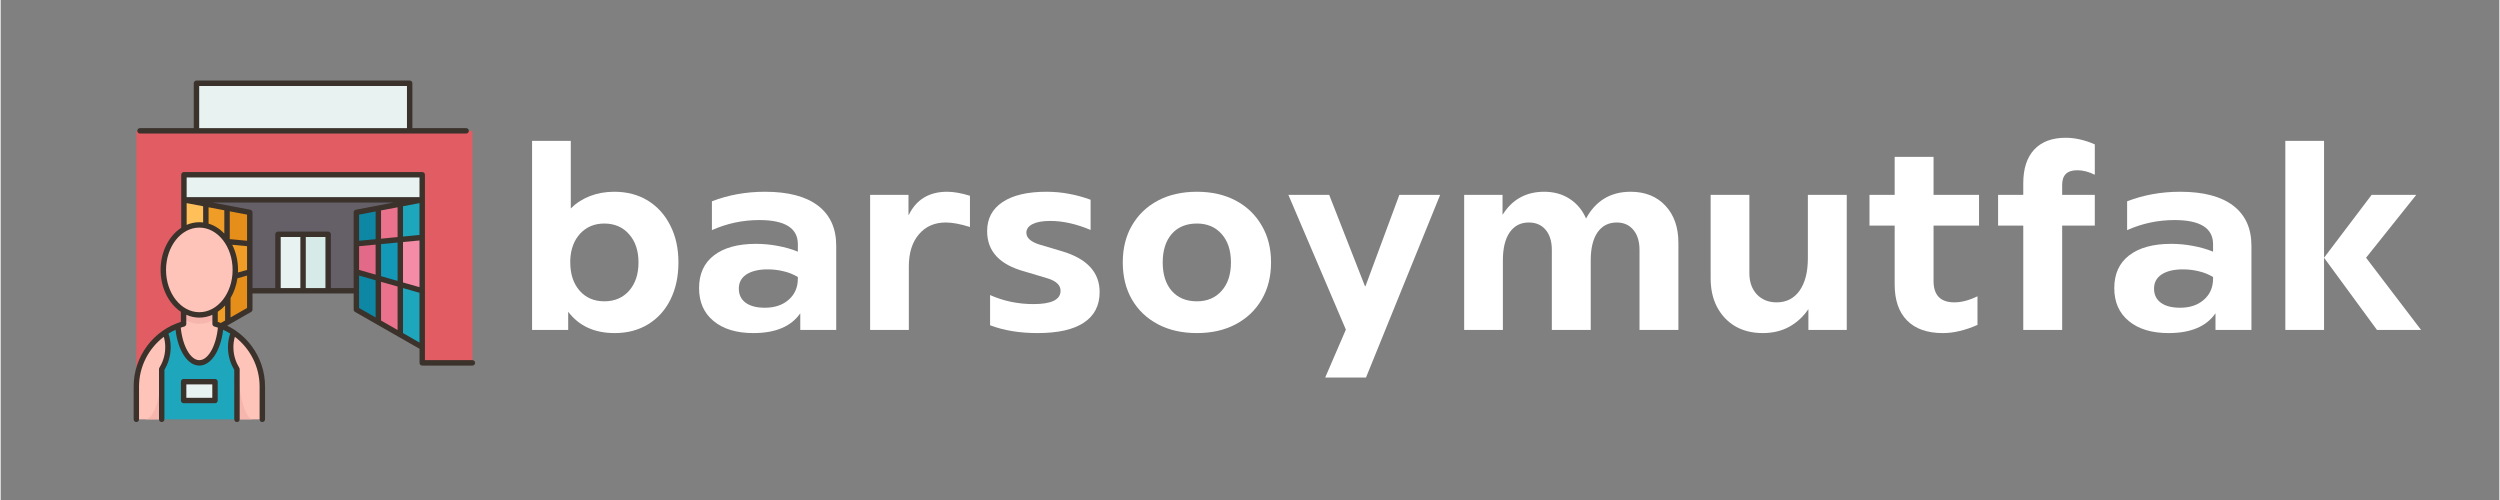
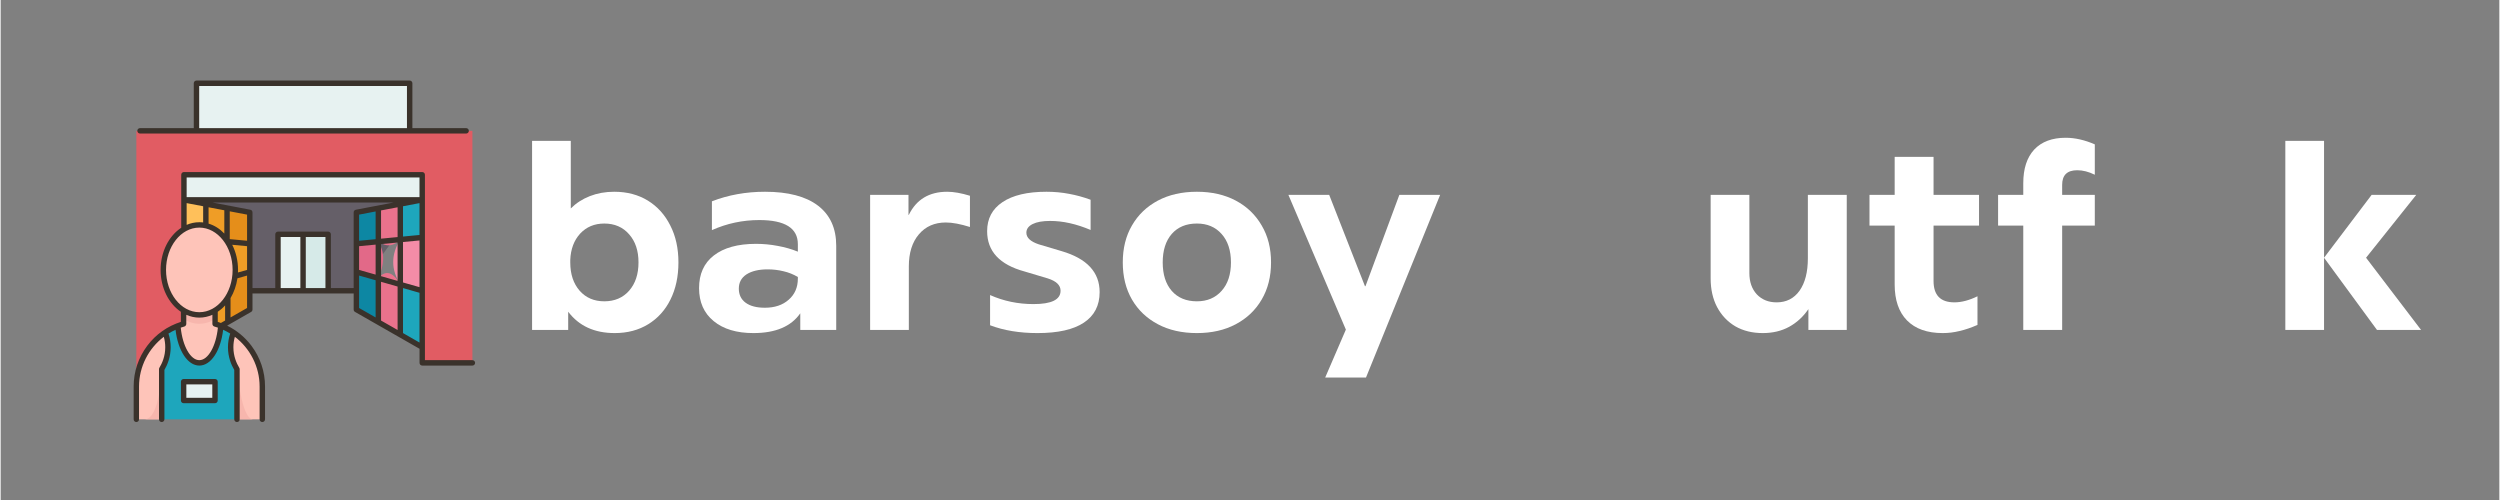
<svg xmlns="http://www.w3.org/2000/svg" width="300" zoomAndPan="magnify" viewBox="0 0 224.88 45" height="60" preserveAspectRatio="xMidYMid meet" version="1.2">
  <rect x="0" y="0" width="224.88" height="45" fill="#808080" stroke="none" />
  <defs>
    <clipPath id="10a6f0a73a">
      <path d="M 17 7.25 L 37 7.25 L 37 14 L 17 14 Z M 17 7.25 " />
    </clipPath>
    <clipPath id="d4f75369da">
      <path d="M 12 11 L 42.699 11 L 42.699 35 L 12 35 Z M 12 11 " />
    </clipPath>
    <clipPath id="2cdd93420e">
      <path d="M 13 29 L 22 29 L 22 37.984 L 13 37.984 Z M 13 29 " />
    </clipPath>
    <clipPath id="ddce56f235">
      <path d="M 12 29 L 16 29 L 16 37.984 L 12 37.984 Z M 12 29 " />
    </clipPath>
    <clipPath id="f61e98e1d2">
      <path d="M 20 29 L 24 29 L 24 37.984 L 20 37.984 Z M 20 29 " />
    </clipPath>
    <clipPath id="9f6bc3e738">
      <path d="M 21 33 L 23 33 L 23 37.984 L 21 37.984 Z M 21 33 " />
    </clipPath>
    <clipPath id="c8fe0cbcde">
      <path d="M 12 33 L 15 33 L 15 37.984 L 12 37.984 Z M 12 33 " />
    </clipPath>
    <clipPath id="efb44d7575">
      <path d="M 11.969 7.25 L 42.699 7.25 L 42.699 37.984 L 11.969 37.984 Z M 11.969 7.25 " />
    </clipPath>
  </defs>
  <g id="3a37080abe">
    <g style="fill:#ffffff;fill-opacity:1;">
      <g transform="translate(46.233, 29.696)">
        <path style="stroke:none" d="M 8.984 -12.438 C 10.141 -12.438 11.148 -12.172 12.016 -11.641 C 12.879 -11.109 13.551 -10.363 14.031 -9.406 C 14.52 -8.457 14.766 -7.348 14.766 -6.078 C 14.766 -4.805 14.523 -3.691 14.047 -2.734 C 13.578 -1.785 12.91 -1.047 12.047 -0.516 C 11.18 0.016 10.176 0.281 9.031 0.281 C 7.207 0.281 5.812 -0.359 4.844 -1.641 L 4.844 0 L 1.594 0 L 1.594 -17.016 L 5.078 -17.016 L 5.078 -10.938 C 5.555 -11.414 6.129 -11.785 6.797 -12.047 C 7.461 -12.305 8.191 -12.438 8.984 -12.438 Z M 8.094 -2.578 C 9.02 -2.578 9.766 -2.895 10.328 -3.531 C 10.891 -4.176 11.172 -5.023 11.172 -6.078 C 11.172 -7.129 10.891 -7.973 10.328 -8.609 C 9.766 -9.254 9.02 -9.578 8.094 -9.578 C 7.207 -9.578 6.484 -9.273 5.922 -8.672 C 5.367 -8.066 5.07 -7.273 5.031 -6.297 L 5.031 -6.078 C 5.031 -5.023 5.312 -4.176 5.875 -3.531 C 6.438 -2.895 7.176 -2.578 8.094 -2.578 Z M 8.094 -2.578 " />
      </g>
    </g>
    <g style="fill:#ffffff;fill-opacity:1;">
      <g transform="translate(61.981, 29.696)">
        <path style="stroke:none" d="M 6.812 -12.438 C 8.895 -12.438 10.484 -12.02 11.578 -11.188 C 12.672 -10.352 13.219 -9.148 13.219 -7.578 L 13.219 0 L 9.984 0 L 9.984 -1.5 C 9.16 -0.312 7.754 0.281 5.766 0.281 C 4.254 0.281 3.062 -0.078 2.188 -0.797 C 1.312 -1.516 0.875 -2.504 0.875 -3.766 C 0.875 -5.035 1.316 -6.016 2.203 -6.703 C 3.098 -7.398 4.363 -7.75 6 -7.75 C 6.664 -7.75 7.32 -7.688 7.969 -7.562 C 8.613 -7.445 9.211 -7.273 9.766 -7.047 L 9.766 -7.719 C 9.766 -9.164 8.609 -9.891 6.297 -9.891 C 4.797 -9.891 3.375 -9.586 2.031 -8.984 L 2.031 -11.578 C 3.5 -12.148 5.094 -12.438 6.812 -12.438 Z M 6.797 -2 C 7.68 -2 8.395 -2.238 8.938 -2.719 C 9.488 -3.195 9.766 -3.832 9.766 -4.625 L 9.766 -4.766 C 9.367 -5.004 8.941 -5.176 8.484 -5.281 C 8.023 -5.395 7.547 -5.453 7.047 -5.453 C 6.242 -5.453 5.609 -5.301 5.141 -5 C 4.68 -4.695 4.453 -4.27 4.453 -3.719 C 4.453 -3.176 4.656 -2.754 5.062 -2.453 C 5.477 -2.148 6.055 -2 6.797 -2 Z M 6.797 -2 " />
      </g>
    </g>
    <g style="fill:#ffffff;fill-opacity:1;">
      <g transform="translate(76.657, 29.696)">
        <path style="stroke:none" d="M 5.078 0 L 1.594 0 L 1.594 -12.156 L 5.047 -12.156 L 5.047 -10.359 L 5.078 -10.359 C 5.754 -11.742 6.906 -12.438 8.531 -12.438 C 9.113 -12.438 9.797 -12.316 10.578 -12.078 L 10.578 -9.266 C 9.723 -9.535 9 -9.672 8.406 -9.672 C 7.395 -9.672 6.586 -9.316 5.984 -8.609 C 5.379 -7.898 5.078 -6.938 5.078 -5.719 Z M 5.078 0 " />
      </g>
    </g>
    <g style="fill:#ffffff;fill-opacity:1;">
      <g transform="translate(87.688, 29.696)">
        <path style="stroke:none" d="M 5.625 0.281 C 4.02 0.281 2.598 0.047 1.359 -0.422 L 1.359 -3.141 C 2.578 -2.598 3.879 -2.328 5.266 -2.328 C 6.891 -2.328 7.703 -2.727 7.703 -3.531 C 7.703 -4.031 7.316 -4.398 6.547 -4.641 L 4.453 -5.266 C 2.211 -5.879 1.094 -7.086 1.094 -8.891 C 1.094 -10.016 1.551 -10.883 2.469 -11.5 C 3.395 -12.125 4.719 -12.438 6.438 -12.438 C 7.145 -12.438 7.82 -12.375 8.469 -12.25 C 9.113 -12.133 9.758 -11.957 10.406 -11.719 L 10.406 -9 C 9.133 -9.539 7.922 -9.812 6.766 -9.812 C 6.086 -9.812 5.562 -9.719 5.188 -9.531 C 4.812 -9.344 4.625 -9.082 4.625 -8.75 C 4.625 -8.301 5 -7.953 5.75 -7.703 L 7.797 -7.094 C 10.078 -6.426 11.219 -5.195 11.219 -3.406 C 11.219 -2.195 10.742 -1.281 9.797 -0.656 C 8.859 -0.031 7.469 0.281 5.625 0.281 Z M 5.625 0.281 " />
      </g>
    </g>
    <g style="fill:#ffffff;fill-opacity:1;">
      <g transform="translate(100.006, 29.696)">
        <path style="stroke:none" d="M 7.656 0.281 C 6.312 0.281 5.141 0.016 4.141 -0.516 C 3.141 -1.047 2.363 -1.785 1.812 -2.734 C 1.258 -3.691 0.984 -4.805 0.984 -6.078 C 0.984 -7.348 1.258 -8.457 1.812 -9.406 C 2.363 -10.363 3.141 -11.109 4.141 -11.641 C 5.141 -12.172 6.312 -12.438 7.656 -12.438 C 8.988 -12.438 10.156 -12.172 11.156 -11.641 C 12.156 -11.109 12.93 -10.363 13.484 -9.406 C 14.047 -8.457 14.328 -7.348 14.328 -6.078 C 14.328 -4.805 14.047 -3.691 13.484 -2.734 C 12.93 -1.785 12.156 -1.047 11.156 -0.516 C 10.156 0.016 8.988 0.281 7.656 0.281 Z M 7.656 -2.578 C 8.582 -2.578 9.32 -2.891 9.875 -3.516 C 10.438 -4.141 10.719 -4.992 10.719 -6.078 C 10.719 -7.16 10.438 -8.016 9.875 -8.641 C 9.32 -9.266 8.582 -9.578 7.656 -9.578 C 6.695 -9.578 5.941 -9.266 5.391 -8.641 C 4.848 -8.016 4.578 -7.16 4.578 -6.078 C 4.578 -4.992 4.848 -4.141 5.391 -3.516 C 5.941 -2.891 6.695 -2.578 7.656 -2.578 Z M 7.656 -2.578 " />
      </g>
    </g>
    <g style="fill:#ffffff;fill-opacity:1;">
      <g transform="translate(115.302, 29.696)">
        <path style="stroke:none" d="M 7.531 -3.938 L 10.578 -12.156 L 14.25 -12.156 L 7.578 4.281 L 3.906 4.281 L 5.766 -0.031 L 0.594 -12.156 L 4.266 -12.156 L 7.484 -3.938 Z M 7.531 -3.938 " />
      </g>
    </g>
    <g style="fill:#ffffff;fill-opacity:1;">
      <g transform="translate(130.121, 29.696)">
-         <path style="stroke:none" d="M 16.578 -12.438 C 17.879 -12.438 18.922 -12.02 19.703 -11.188 C 20.484 -10.352 20.875 -9.238 20.875 -7.844 L 20.875 0 L 17.375 0 L 17.375 -7.203 C 17.375 -7.961 17.191 -8.562 16.828 -9 C 16.461 -9.445 15.961 -9.672 15.328 -9.672 C 14.586 -9.672 14.008 -9.375 13.594 -8.781 C 13.188 -8.188 12.984 -7.348 12.984 -6.266 L 12.984 0 L 9.484 0 L 9.484 -7.203 C 9.484 -7.961 9.301 -8.562 8.938 -9 C 8.57 -9.445 8.062 -9.672 7.406 -9.672 C 6.676 -9.672 6.102 -9.375 5.688 -8.781 C 5.281 -8.188 5.078 -7.348 5.078 -6.266 L 5.078 0 L 1.594 0 L 1.594 -12.156 L 5.047 -12.156 L 5.047 -10.359 C 5.91 -11.742 7.16 -12.438 8.797 -12.438 C 9.68 -12.438 10.445 -12.223 11.094 -11.797 C 11.75 -11.367 12.238 -10.781 12.562 -10.031 C 13.438 -11.633 14.773 -12.438 16.578 -12.438 Z M 16.578 -12.438 " />
-       </g>
+         </g>
    </g>
    <g style="fill:#ffffff;fill-opacity:1;">
      <g transform="translate(152.445, 29.696)">
        <path style="stroke:none" d="M 10.203 -6.453 L 10.203 -12.156 L 13.703 -12.156 L 13.703 0 L 10.25 0 L 10.25 -1.875 C 9.789 -1.195 9.211 -0.664 8.516 -0.281 C 7.828 0.094 7.035 0.281 6.141 0.281 C 5.203 0.281 4.379 0.078 3.672 -0.328 C 2.973 -0.742 2.426 -1.32 2.031 -2.062 C 1.645 -2.801 1.453 -3.66 1.453 -4.641 L 1.453 -12.156 L 4.938 -12.156 L 4.938 -5.125 C 4.938 -4.332 5.16 -3.691 5.609 -3.203 C 6.066 -2.723 6.66 -2.484 7.391 -2.484 C 8.266 -2.484 8.953 -2.832 9.453 -3.531 C 9.953 -4.238 10.203 -5.211 10.203 -6.453 Z M 10.203 -6.453 " />
      </g>
    </g>
    <g style="fill:#ffffff;fill-opacity:1;">
      <g transform="translate(167.741, 29.696)">
        <path style="stroke:none" d="M 10.312 -12.156 L 10.312 -9.391 L 6.219 -9.391 L 6.219 -4.406 C 6.219 -3.125 6.844 -2.484 8.094 -2.484 C 8.727 -2.484 9.422 -2.664 10.172 -3.031 L 10.172 -0.453 C 9.598 -0.203 9.062 -0.02 8.562 0.094 C 8.062 0.219 7.555 0.281 7.047 0.281 C 5.648 0.281 4.578 -0.098 3.828 -0.859 C 3.086 -1.617 2.719 -2.695 2.719 -4.094 L 2.719 -9.391 L 0.453 -9.391 L 0.453 -12.156 L 2.719 -12.156 L 2.719 -15.578 L 6.219 -15.578 L 6.219 -12.156 Z M 10.312 -12.156 " />
      </g>
    </g>
    <g style="fill:#ffffff;fill-opacity:1;">
      <g transform="translate(179.034, 29.696)">
        <path style="stroke:none" d="M 7.859 -14.375 C 6.953 -14.375 6.5 -13.938 6.5 -13.062 L 6.5 -12.156 L 9.438 -12.156 L 9.438 -9.391 L 6.5 -9.391 L 6.5 0 L 3 0 L 3 -9.391 L 0.734 -9.391 L 0.734 -12.156 L 3 -12.156 L 3 -13.203 C 3 -14.516 3.328 -15.523 3.984 -16.234 C 4.648 -16.941 5.594 -17.297 6.812 -17.297 C 7.656 -17.297 8.531 -17.098 9.438 -16.703 L 9.438 -13.969 C 8.895 -14.238 8.367 -14.375 7.859 -14.375 Z M 7.859 -14.375 " />
      </g>
    </g>
    <g style="fill:#ffffff;fill-opacity:1;">
      <g transform="translate(189.35, 29.696)">
-         <path style="stroke:none" d="M 6.812 -12.438 C 8.895 -12.438 10.484 -12.02 11.578 -11.188 C 12.672 -10.352 13.219 -9.148 13.219 -7.578 L 13.219 0 L 9.984 0 L 9.984 -1.5 C 9.16 -0.312 7.754 0.281 5.766 0.281 C 4.254 0.281 3.062 -0.078 2.188 -0.797 C 1.312 -1.516 0.875 -2.504 0.875 -3.766 C 0.875 -5.035 1.316 -6.016 2.203 -6.703 C 3.098 -7.398 4.363 -7.75 6 -7.75 C 6.664 -7.75 7.32 -7.688 7.969 -7.562 C 8.613 -7.445 9.211 -7.273 9.766 -7.047 L 9.766 -7.719 C 9.766 -9.164 8.609 -9.891 6.297 -9.891 C 4.797 -9.891 3.375 -9.586 2.031 -8.984 L 2.031 -11.578 C 3.5 -12.148 5.094 -12.438 6.812 -12.438 Z M 6.797 -2 C 7.68 -2 8.395 -2.238 8.938 -2.719 C 9.488 -3.195 9.766 -3.832 9.766 -4.625 L 9.766 -4.766 C 9.367 -5.004 8.941 -5.176 8.484 -5.281 C 8.023 -5.395 7.547 -5.453 7.047 -5.453 C 6.242 -5.453 5.609 -5.301 5.141 -5 C 4.68 -4.695 4.453 -4.27 4.453 -3.719 C 4.453 -3.176 4.656 -2.754 5.062 -2.453 C 5.477 -2.148 6.055 -2 6.797 -2 Z M 6.797 -2 " />
-       </g>
+         </g>
    </g>
    <g style="fill:#ffffff;fill-opacity:1;">
      <g transform="translate(204.026, 29.696)">
        <path style="stroke:none" d="M 1.594 0 L 1.594 -17.016 L 5.078 -17.016 L 5.078 0 Z M 13.375 -12.156 L 8.859 -6.5 L 13.812 0 L 9.844 0 L 5.078 -6.5 L 9.359 -12.156 Z M 13.375 -12.156 " />
      </g>
    </g>
    <g clip-rule="nonzero" clip-path="url(#10a6f0a73a)">
      <path style=" stroke:none;fill-rule:nonzero;fill:#e7f2f1;fill-opacity:1;" d="M 36.812 7.492 L 36.812 11.777 L 27.027 13.441 L 17.621 11.777 L 17.621 7.492 Z M 36.812 7.492 " />
    </g>
    <g clip-rule="nonzero" clip-path="url(#d4f75369da)">
      <path style=" stroke:none;fill-rule:nonzero;fill:#e15c63;fill-opacity:1;" d="M 41.891 11.777 L 12.211 11.777 L 12.211 34.352 L 12.227 34.355 L 16.461 29.152 C 18.152 27.012 18 24.105 16.492 20.633 C 16.781 19.742 16.902 18.859 16.492 17.984 C 23.684 21.062 30.832 21.18 37.941 17.984 C 36.199 21.984 36.672 26.52 37.941 31.25 L 37.941 32.66 L 42.457 32.66 L 42.457 11.777 Z M 41.891 11.777 " />
    </g>
    <path style=" stroke:none;fill-rule:nonzero;fill:#655f68;fill-opacity:1;" d="M 27.219 17.984 L 16.492 17.984 C 17.922 21.766 19.703 24.871 22.418 26.168 L 24.961 26.168 C 26.363 25.441 27.863 25.391 29.477 26.168 L 32.016 26.168 L 37.941 17.984 Z M 27.219 17.984 " />
    <path style=" stroke:none;fill-rule:nonzero;fill:#d6eae8;fill-opacity:1;" d="M 29.477 21.09 L 29.477 26.168 L 27.219 26.168 C 26.188 24.477 26.188 22.781 27.219 21.09 Z M 29.477 21.09 " />
    <path style=" stroke:none;fill-rule:nonzero;fill:#e7f2f1;fill-opacity:1;" d="M 24.961 21.09 L 27.219 21.09 L 27.219 26.168 L 24.961 26.168 Z M 24.961 21.09 " />
    <path style=" stroke:none;fill-rule:nonzero;fill:#f48ca7;fill-opacity:1;" d="M 37.941 21.371 L 37.941 26.168 C 37.227 26.699 36.559 26.645 35.965 25.605 C 35.117 24.258 35.117 22.906 35.965 21.559 C 36.703 21.004 37.363 20.926 37.941 21.371 Z M 37.941 21.371 " />
    <path style=" stroke:none;fill-rule:nonzero;fill:#ea728c;fill-opacity:1;" d="M 35.965 18.363 C 36.508 19.727 36.543 20.812 35.965 21.559 C 35.426 22.117 34.793 22.293 33.988 21.746 C 33.129 20.895 33.191 19.883 33.988 18.75 L 33.988 18.738 C 34.648 18.613 35.309 18.488 35.965 18.359 Z M 35.965 18.363 " />
    <path style=" stroke:none;fill-rule:nonzero;fill:#e26988;fill-opacity:1;" d="M 33.988 21.746 C 34.617 22.746 34.52 23.859 33.988 25.039 C 33.191 25.574 32.559 25.258 32.016 24.477 L 32.016 21.934 C 32.609 21.199 33.25 20.922 33.988 21.746 Z M 33.988 21.746 " />
    <path style=" stroke:none;fill-rule:nonzero;fill:#ea728c;fill-opacity:1;" d="M 35.965 30.121 C 35.309 29.742 34.648 29.367 33.988 28.992 C 32.691 27.379 32.656 26.055 33.988 25.039 C 34.648 24.266 35.309 24.453 35.965 25.605 C 36.332 26.984 36.27 28.512 35.965 30.121 Z M 35.965 30.121 " />
    <path style=" stroke:none;fill-rule:nonzero;fill:#1ea6bc;fill-opacity:1;" d="M 37.941 26.168 L 37.941 31.25 C 37.281 30.871 36.625 30.496 35.965 30.121 L 35.965 25.605 C 36.625 25.793 37.281 25.98 37.941 26.168 Z M 37.941 26.168 " />
    <path style=" stroke:none;fill-rule:nonzero;fill:#0d87a3;fill-opacity:1;" d="M 33.988 25.039 L 33.988 28.992 C 33.332 28.613 32.672 28.238 32.016 27.863 L 32.016 24.477 C 32.672 24.664 33.332 24.852 33.988 25.039 Z M 33.988 25.039 " />
    <path style=" stroke:none;fill-rule:nonzero;fill:#1ea6bc;fill-opacity:1;" d="M 37.941 17.984 L 37.941 21.371 C 37.281 21.434 36.625 21.496 35.965 21.559 L 35.965 18.359 C 36.625 18.234 37.281 18.109 37.941 17.984 Z M 37.941 17.984 " />
-     <path style=" stroke:none;fill-rule:nonzero;fill:#1498b7;fill-opacity:1;" d="M 35.965 21.559 L 35.965 25.605 C 35.309 25.418 34.648 25.227 33.988 25.039 L 33.988 21.746 C 34.648 21.684 35.309 21.621 35.965 21.559 Z M 35.965 21.559 " />
    <path style=" stroke:none;fill-rule:nonzero;fill:#0d87a3;fill-opacity:1;" d="M 33.988 18.75 L 33.988 21.746 C 33.332 21.809 32.672 21.871 32.016 21.934 L 32.016 19.113 C 32.672 18.988 33.332 18.863 33.988 18.738 Z M 33.988 18.75 " />
    <path style=" stroke:none;fill-rule:nonzero;fill:#ef9d26;fill-opacity:1;" d="M 20.445 26.766 C 19.406 26.688 19.074 27.137 19.297 27.934 C 18.582 28.273 18.551 28.676 19.297 29.152 C 19.391 29.379 19.57 29.418 19.812 29.324 C 19.812 29.344 19.824 29.348 19.84 29.336 C 20.043 29.223 20.242 29.105 20.445 28.992 C 20.68 28.238 20.68 27.496 20.445 26.766 Z M 20.445 26.766 " />
    <path style=" stroke:none;fill-rule:nonzero;fill:#ef9d26;fill-opacity:1;" d="M 22.418 21.934 C 21.746 21.871 21.07 21.809 20.398 21.742 L 21.086 24.855 C 21.57 25.066 22.008 24.895 22.418 24.477 Z M 22.418 21.934 " />
    <path style=" stroke:none;fill-rule:nonzero;fill:#ef9d26;fill-opacity:1;" d="M 18.469 18.359 C 19.105 18.48 19.742 18.605 20.379 18.727 L 20.375 18.75 C 21.273 20.074 21.129 21.004 20.375 21.707 C 19.75 21.668 19.043 21.324 18.469 20.309 C 17.461 19.77 17.578 19.105 18.469 18.363 Z M 18.469 18.359 " />
    <path style=" stroke:none;fill-rule:nonzero;fill:#e58e1a;fill-opacity:1;" d="M 22.418 26.168 L 22.418 27.863 C 21.762 28.238 21.102 28.613 20.445 28.992 L 20.445 26.766 C 20.289 25.867 20.477 25.188 21.086 24.855 C 21.531 24.73 21.977 24.602 22.418 24.477 Z M 22.418 26.168 " />
    <path style=" stroke:none;fill-rule:nonzero;fill:#e7f2f1;fill-opacity:1;" d="M 16.492 15.727 L 37.941 15.727 L 37.941 17.984 L 16.492 17.984 Z M 16.492 15.727 " />
    <path style=" stroke:none;fill-rule:nonzero;fill:#e58e1a;fill-opacity:1;" d="M 22.418 19.113 L 22.418 21.934 C 21.746 21.871 21.07 21.809 20.398 21.742 C 20.391 21.73 20.383 21.719 20.375 21.707 L 20.375 18.75 L 20.379 18.727 C 21.059 18.855 21.738 18.984 22.418 19.113 Z M 22.418 19.113 " />
    <g clip-rule="nonzero" clip-path="url(#2cdd93420e)">
      <path style=" stroke:none;fill-rule:nonzero;fill:#1ea6bc;fill-opacity:1;" d="M 20.953 29.918 C 20.609 29.688 20.234 29.492 19.84 29.336 C 19.832 29.332 19.82 29.328 19.812 29.324 L 15.949 29.324 C 15.543 29.48 15.16 29.68 14.809 29.918 C 12.914 33.406 13.633 35.609 14.492 37.738 L 21.266 37.738 C 21.48 36.137 21.492 34.629 21.266 33.223 Z M 20.953 29.918 " />
    </g>
    <path style=" stroke:none;fill-rule:nonzero;fill:#e7f2f1;fill-opacity:1;" d="M 16.469 34.352 L 19.289 34.352 L 19.289 36.047 L 16.469 36.047 Z M 16.469 34.352 " />
    <path style=" stroke:none;fill-rule:nonzero;fill:#ffc05a;fill-opacity:1;" d="M 16.492 17.984 L 16.492 20.633 L 18.469 20.309 L 18.469 18.359 C 17.809 18.234 17.152 18.109 16.492 17.984 Z M 16.492 17.984 " />
    <g clip-rule="nonzero" clip-path="url(#ddce56f235)">
      <path style=" stroke:none;fill-rule:nonzero;fill:#fec4b9;fill-opacity:1;" d="M 15.059 31.25 C 15.059 32.207 14.684 32.91 14.492 33.223 C 14.492 34.73 14.492 36.234 14.492 37.738 L 12.211 37.738 L 12.211 34.785 C 12.211 34.641 12.215 34.496 12.227 34.355 C 12.359 32.535 13.332 30.906 14.809 29.918 C 14.926 30.227 15.059 30.684 15.059 31.25 Z M 15.059 31.25 " />
    </g>
    <g clip-rule="nonzero" clip-path="url(#f61e98e1d2)">
      <path style=" stroke:none;fill-rule:nonzero;fill:#fec4b9;fill-opacity:1;" d="M 23.547 34.785 L 23.547 37.738 L 21.266 37.738 C 21.266 36.234 21.266 34.73 21.266 33.223 C 21.074 32.91 20.699 32.207 20.703 31.25 C 20.703 30.684 20.832 30.227 20.953 29.918 C 22.543 30.984 23.547 32.793 23.547 34.785 Z M 23.547 34.785 " />
    </g>
    <path style=" stroke:none;fill-rule:nonzero;fill:#fec4b9;fill-opacity:1;" d="M 20.398 21.742 C 20.391 21.73 20.383 21.719 20.375 21.707 C 19.898 20.992 19.23 20.484 18.469 20.309 C 18.277 20.266 18.082 20.242 17.879 20.242 C 17.383 20.242 16.914 20.383 16.492 20.633 C 15.398 21.281 14.641 22.676 14.641 24.293 C 14.641 25.891 15.383 27.277 16.461 27.934 L 16.461 29.152 C 16.289 29.199 16.117 29.258 15.949 29.324 C 16.086 31.211 16.898 32.66 17.879 32.66 C 18.859 32.66 19.672 31.211 19.812 29.324 C 19.645 29.258 19.473 29.199 19.297 29.152 L 19.297 27.934 C 19.746 27.66 20.141 27.258 20.445 26.766 C 20.781 26.223 21.008 25.57 21.086 24.855 C 21.109 24.672 21.117 24.484 21.117 24.293 C 21.117 23.324 20.848 22.438 20.398 21.742 Z M 20.398 21.742 " />
    <g clip-rule="nonzero" clip-path="url(#9f6bc3e738)">
      <path style=" stroke:none;fill-rule:nonzero;fill:#f7b6ad;fill-opacity:1;" d="M 22.711 37.738 L 21.266 37.738 C 21.266 36.234 21.266 34.73 21.266 33.223 C 21.266 33.223 21.656 37.738 22.711 37.738 Z M 22.711 37.738 " />
    </g>
    <g clip-rule="nonzero" clip-path="url(#c8fe0cbcde)">
      <path style=" stroke:none;fill-rule:nonzero;fill:#f7b6ad;fill-opacity:1;" d="M 14.492 33.223 C 14.492 34.73 14.492 36.234 14.492 37.738 L 12.945 37.738 C 14.379 37.738 14.492 33.223 14.492 33.223 Z M 14.492 33.223 " />
    </g>
    <path style=" stroke:none;fill-rule:nonzero;fill:#f7b6ad;fill-opacity:1;" d="M 19.297 27.934 L 19.297 28.719 C 17.75 29.664 16.492 28.719 16.492 28.719 L 16.461 28.719 L 16.461 27.934 C 16.891 28.195 17.371 28.34 17.879 28.34 C 18.387 28.34 18.867 28.195 19.297 27.934 Z M 19.297 27.934 " />
    <g clip-rule="nonzero" clip-path="url(#efb44d7575)">
      <path style=" stroke:none;fill-rule:nonzero;fill:#3a322b;fill-opacity:1;" d="M 12.297 11.777 C 12.297 11.91 12.406 12.02 12.543 12.02 L 41.891 12.02 C 42.027 12.02 42.137 11.91 42.137 11.777 C 42.137 11.641 42.027 11.531 41.891 11.531 L 37.055 11.531 L 37.055 7.492 C 37.055 7.359 36.945 7.25 36.812 7.25 L 17.621 7.25 C 17.488 7.25 17.379 7.359 17.379 7.492 L 17.379 11.531 L 12.543 11.531 C 12.406 11.531 12.297 11.641 12.297 11.777 Z M 17.867 7.738 L 36.566 7.738 L 36.566 11.531 L 17.867 11.531 Z M 42.457 32.414 L 38.184 32.414 L 38.184 15.727 C 38.184 15.594 38.074 15.484 37.941 15.484 L 16.492 15.484 C 16.359 15.484 16.25 15.594 16.25 15.727 L 16.25 20.5 C 15.148 21.223 14.395 22.648 14.395 24.293 C 14.395 25.918 15.133 27.336 16.219 28.062 L 16.219 28.969 C 15.008 29.355 13.965 30.09 13.199 31.109 C 12.395 32.18 11.969 33.449 11.969 34.785 L 11.969 37.738 C 11.969 37.875 12.074 37.984 12.211 37.984 C 12.344 37.984 12.453 37.875 12.453 37.738 L 12.453 34.785 C 12.453 33 13.312 31.355 14.684 30.312 C 14.77 30.617 14.812 30.934 14.812 31.25 C 14.816 32.062 14.527 32.703 14.285 33.098 C 14.262 33.133 14.25 33.18 14.25 33.223 L 14.25 37.738 C 14.25 37.875 14.359 37.984 14.492 37.984 C 14.629 37.984 14.738 37.875 14.738 37.738 L 14.738 33.293 C 15.004 32.84 15.301 32.137 15.301 31.25 C 15.301 30.832 15.234 30.418 15.102 30.02 C 15.305 29.895 15.516 29.781 15.738 29.68 C 15.957 31.566 16.832 32.902 17.879 32.902 C 18.93 32.902 19.801 31.566 20.023 29.68 C 20.242 29.781 20.453 29.895 20.656 30.02 C 20.523 30.418 20.457 30.832 20.457 31.25 C 20.457 32.137 20.754 32.84 21.023 33.293 L 21.023 37.738 C 21.023 37.875 21.133 37.984 21.266 37.984 C 21.402 37.984 21.512 37.875 21.512 37.738 L 21.512 33.223 C 21.512 33.18 21.496 33.133 21.473 33.098 C 21.23 32.703 20.945 32.062 20.945 31.25 C 20.945 30.934 20.988 30.617 21.078 30.312 C 22.445 31.355 23.305 33 23.305 34.785 L 23.305 37.738 C 23.305 37.875 23.414 37.984 23.547 37.984 C 23.684 37.984 23.793 37.875 23.793 37.738 L 23.793 34.785 C 23.793 33.449 23.367 32.18 22.562 31.109 C 21.977 30.336 21.234 29.727 20.383 29.309 L 22.539 28.074 C 22.617 28.031 22.664 27.949 22.664 27.863 L 22.664 26.414 L 31.77 26.414 L 31.77 27.863 C 31.77 27.949 31.816 28.031 31.895 28.074 L 37.699 31.391 L 37.699 32.66 C 37.699 32.793 37.805 32.902 37.941 32.902 L 42.457 32.902 C 42.59 32.902 42.699 32.793 42.699 32.66 C 42.699 32.523 42.59 32.414 42.457 32.414 Z M 16.738 18.281 L 18.223 18.562 L 18.223 20.02 C 18.109 20.004 17.996 20 17.879 20 C 17.48 20 17.094 20.082 16.738 20.238 Z M 17.879 32.414 C 17.09 32.414 16.371 31.145 16.207 29.488 C 16.312 29.453 16.422 29.418 16.531 29.387 C 16.633 29.355 16.707 29.258 16.707 29.148 L 16.707 28.332 C 17.074 28.496 17.469 28.586 17.879 28.586 C 18.289 28.586 18.688 28.496 19.055 28.332 L 19.055 29.148 C 19.055 29.258 19.125 29.355 19.23 29.387 C 19.34 29.418 19.445 29.453 19.551 29.488 C 19.387 31.145 18.672 32.414 17.879 32.414 Z M 20.199 28.848 L 19.82 29.066 C 19.727 29.031 19.637 29 19.539 28.969 L 19.539 28.062 C 19.777 27.902 20 27.711 20.199 27.488 Z M 17.879 28.098 C 16.227 28.098 14.883 26.391 14.883 24.293 C 14.883 22.191 16.227 20.484 17.879 20.484 C 19.531 20.484 20.875 22.191 20.875 24.293 C 20.875 26.391 19.531 28.098 17.879 28.098 Z M 18.711 20.125 L 18.711 18.656 L 20.129 18.926 L 20.129 21.02 C 19.727 20.594 19.242 20.285 18.711 20.125 Z M 22.176 27.719 L 20.688 28.57 L 20.688 26.828 C 20.996 26.309 21.211 25.703 21.309 25.047 L 22.176 24.801 Z M 22.176 24.293 L 21.355 24.523 C 21.359 24.449 21.363 24.371 21.363 24.293 C 21.363 23.461 21.172 22.688 20.84 22.031 L 22.176 22.156 Z M 22.176 21.668 L 20.617 21.52 L 20.617 19.02 L 22.176 19.316 Z M 26.973 25.926 L 25.203 25.926 L 25.203 21.332 L 26.973 21.332 Z M 29.23 25.926 L 27.461 25.926 L 27.461 21.332 L 29.23 21.332 Z M 31.77 19.113 L 31.77 25.926 L 29.719 25.926 L 29.719 21.09 C 29.719 20.953 29.609 20.844 29.477 20.844 L 24.961 20.844 C 24.824 20.844 24.715 20.953 24.715 21.09 L 24.715 25.926 L 22.664 25.926 L 22.664 19.113 C 22.664 18.996 22.582 18.895 22.465 18.875 L 19.078 18.23 L 35.355 18.23 L 31.969 18.875 C 31.855 18.895 31.77 18.996 31.77 19.113 Z M 33.746 28.57 L 32.258 27.719 L 32.258 24.801 L 33.746 25.223 Z M 33.746 24.715 L 32.258 24.293 L 32.258 22.156 L 33.746 22.016 Z M 33.746 21.527 L 32.258 21.668 L 32.258 19.316 L 33.746 19.031 Z M 35.723 29.699 L 34.234 28.848 L 34.234 25.363 L 35.723 25.789 Z M 35.723 25.281 L 34.234 24.855 L 34.234 21.969 L 35.723 21.828 Z M 35.723 21.336 L 34.234 21.48 L 34.234 18.938 L 35.723 18.656 Z M 37.695 30.828 L 36.211 29.977 L 36.211 25.926 L 37.695 26.352 Z M 37.695 25.844 L 36.211 25.422 L 36.211 21.781 L 37.695 21.641 Z M 37.695 21.148 L 36.211 21.289 L 36.211 18.562 L 37.695 18.281 Z M 37.695 17.742 L 16.738 17.742 L 16.738 15.973 L 37.695 15.973 Z M 19.289 36.289 C 19.426 36.289 19.535 36.18 19.535 36.047 L 19.535 34.352 C 19.535 34.219 19.426 34.109 19.289 34.109 L 16.469 34.109 C 16.332 34.109 16.223 34.219 16.223 34.352 L 16.223 36.047 C 16.223 36.18 16.332 36.289 16.469 36.289 Z M 16.711 34.598 L 19.047 34.598 L 19.047 35.801 L 16.711 35.801 Z M 16.711 34.598 " />
    </g>
  </g>
</svg>